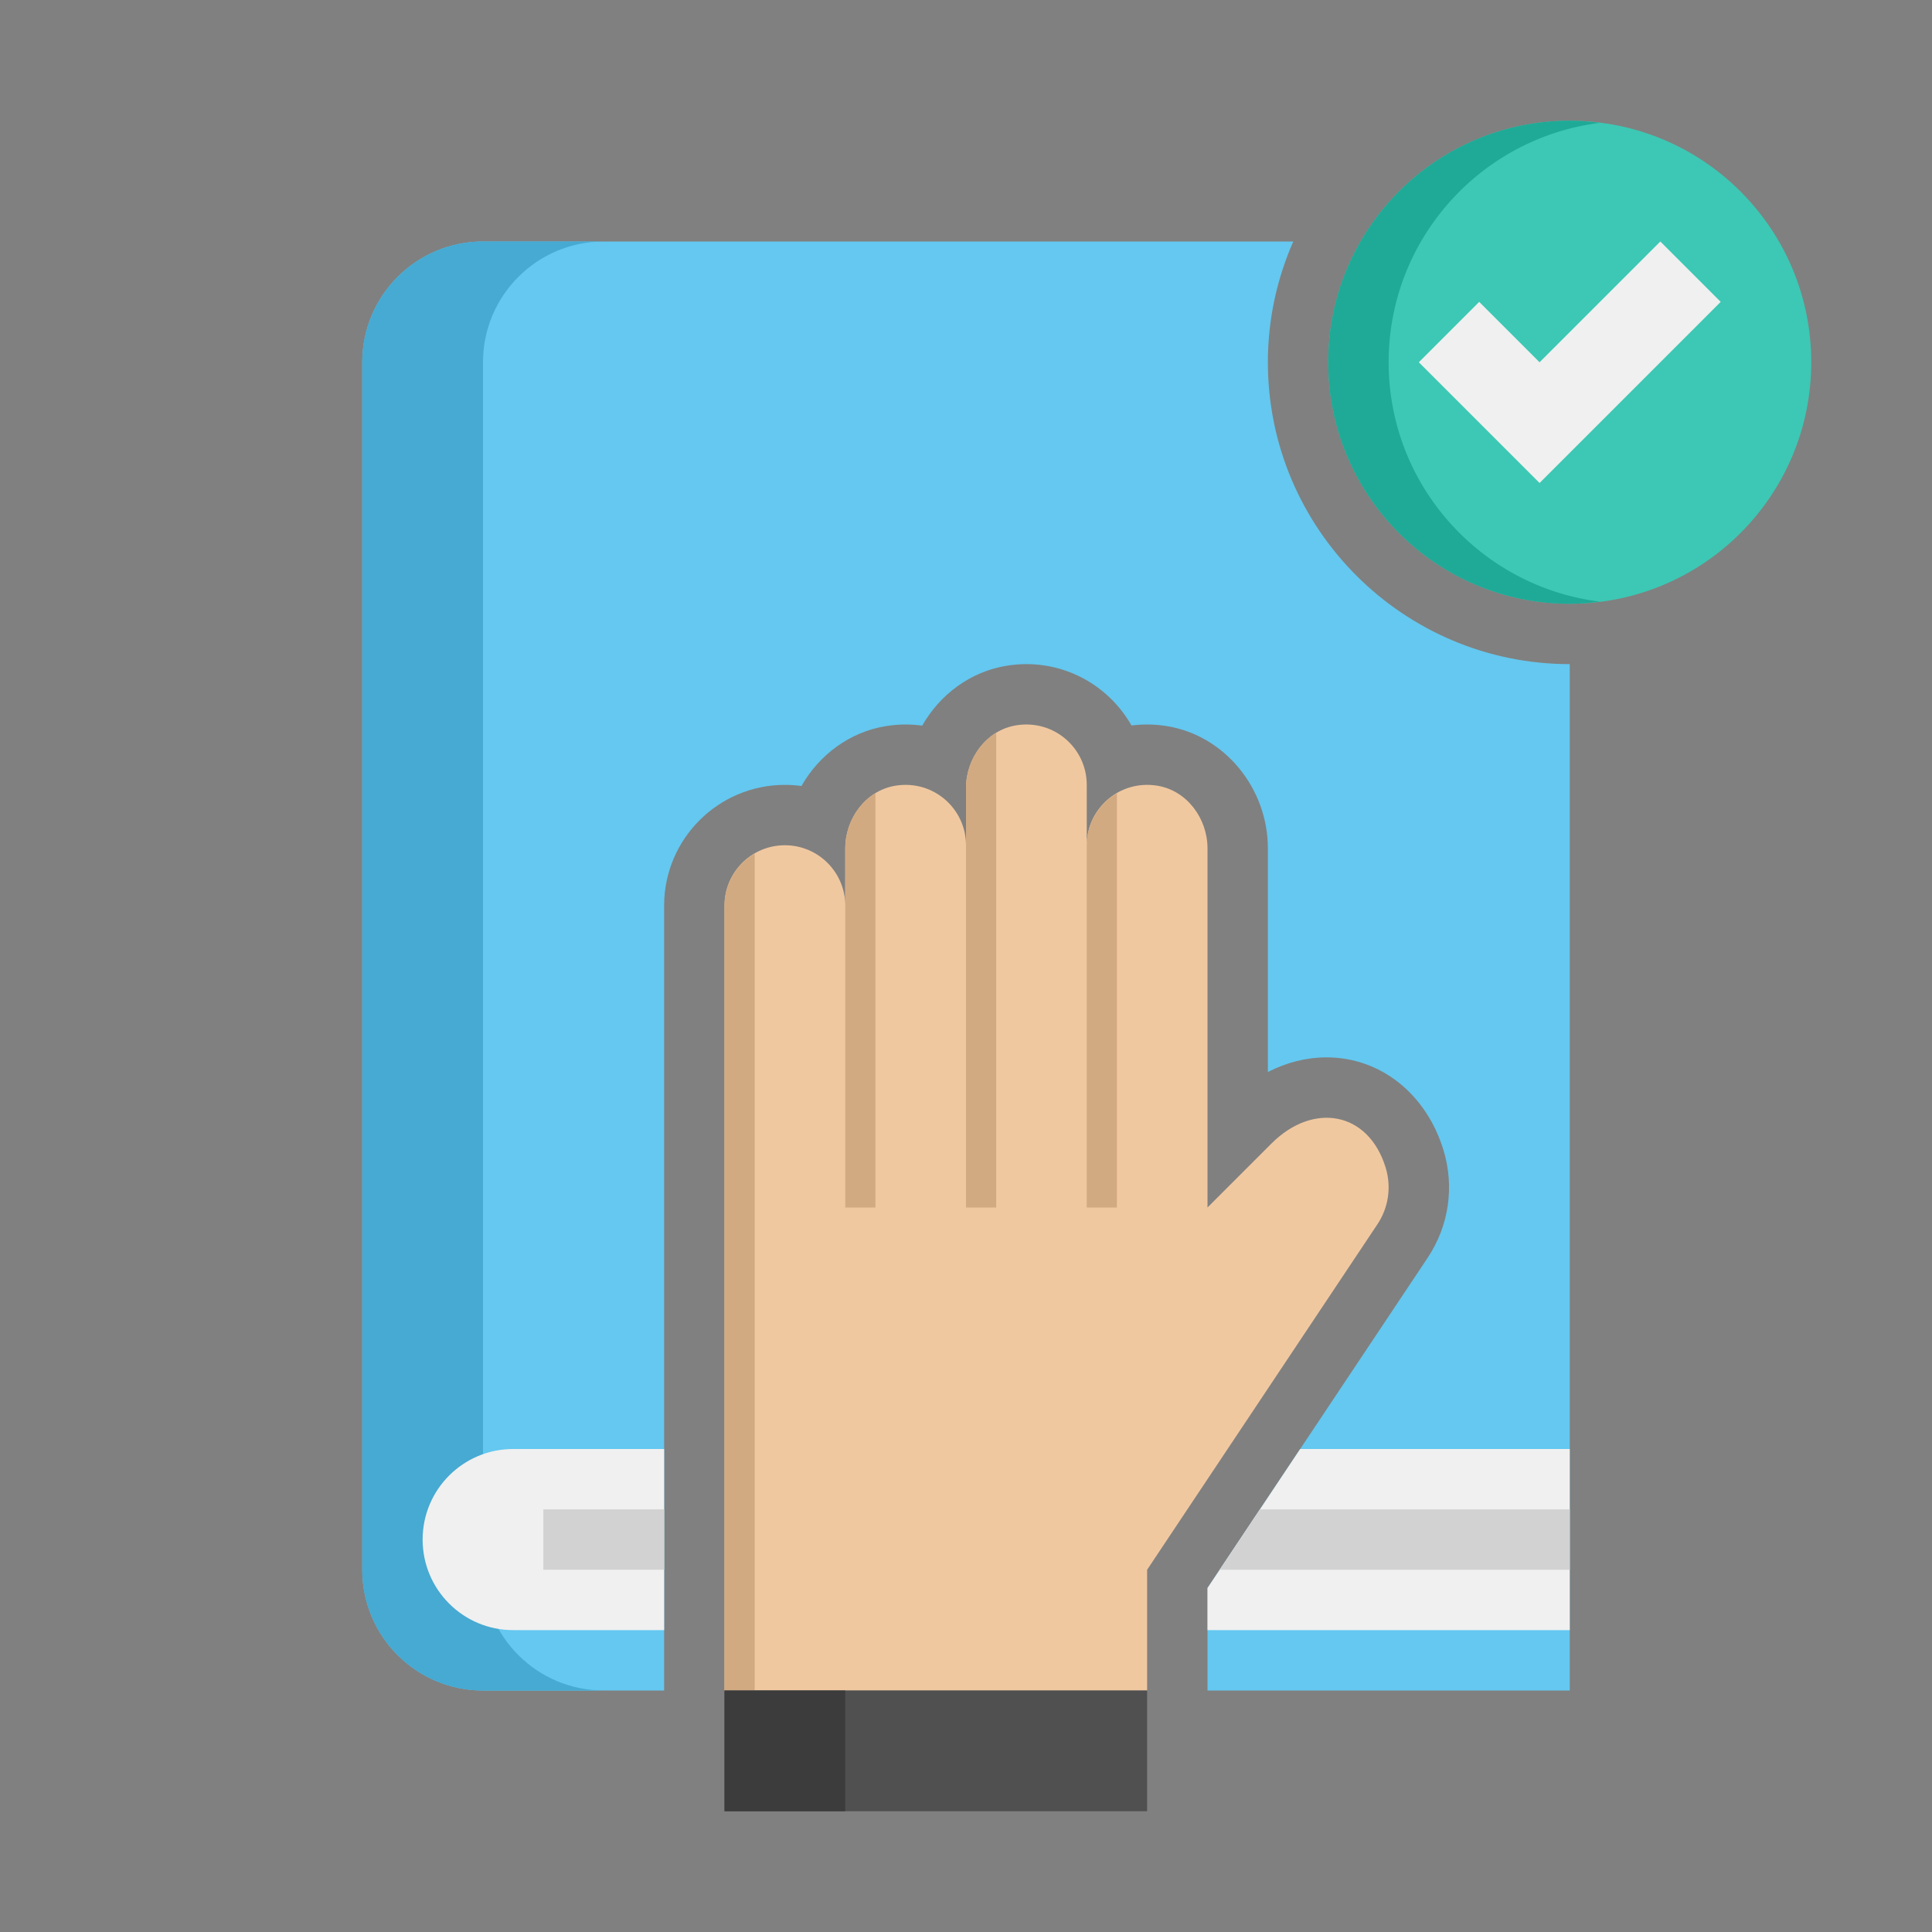
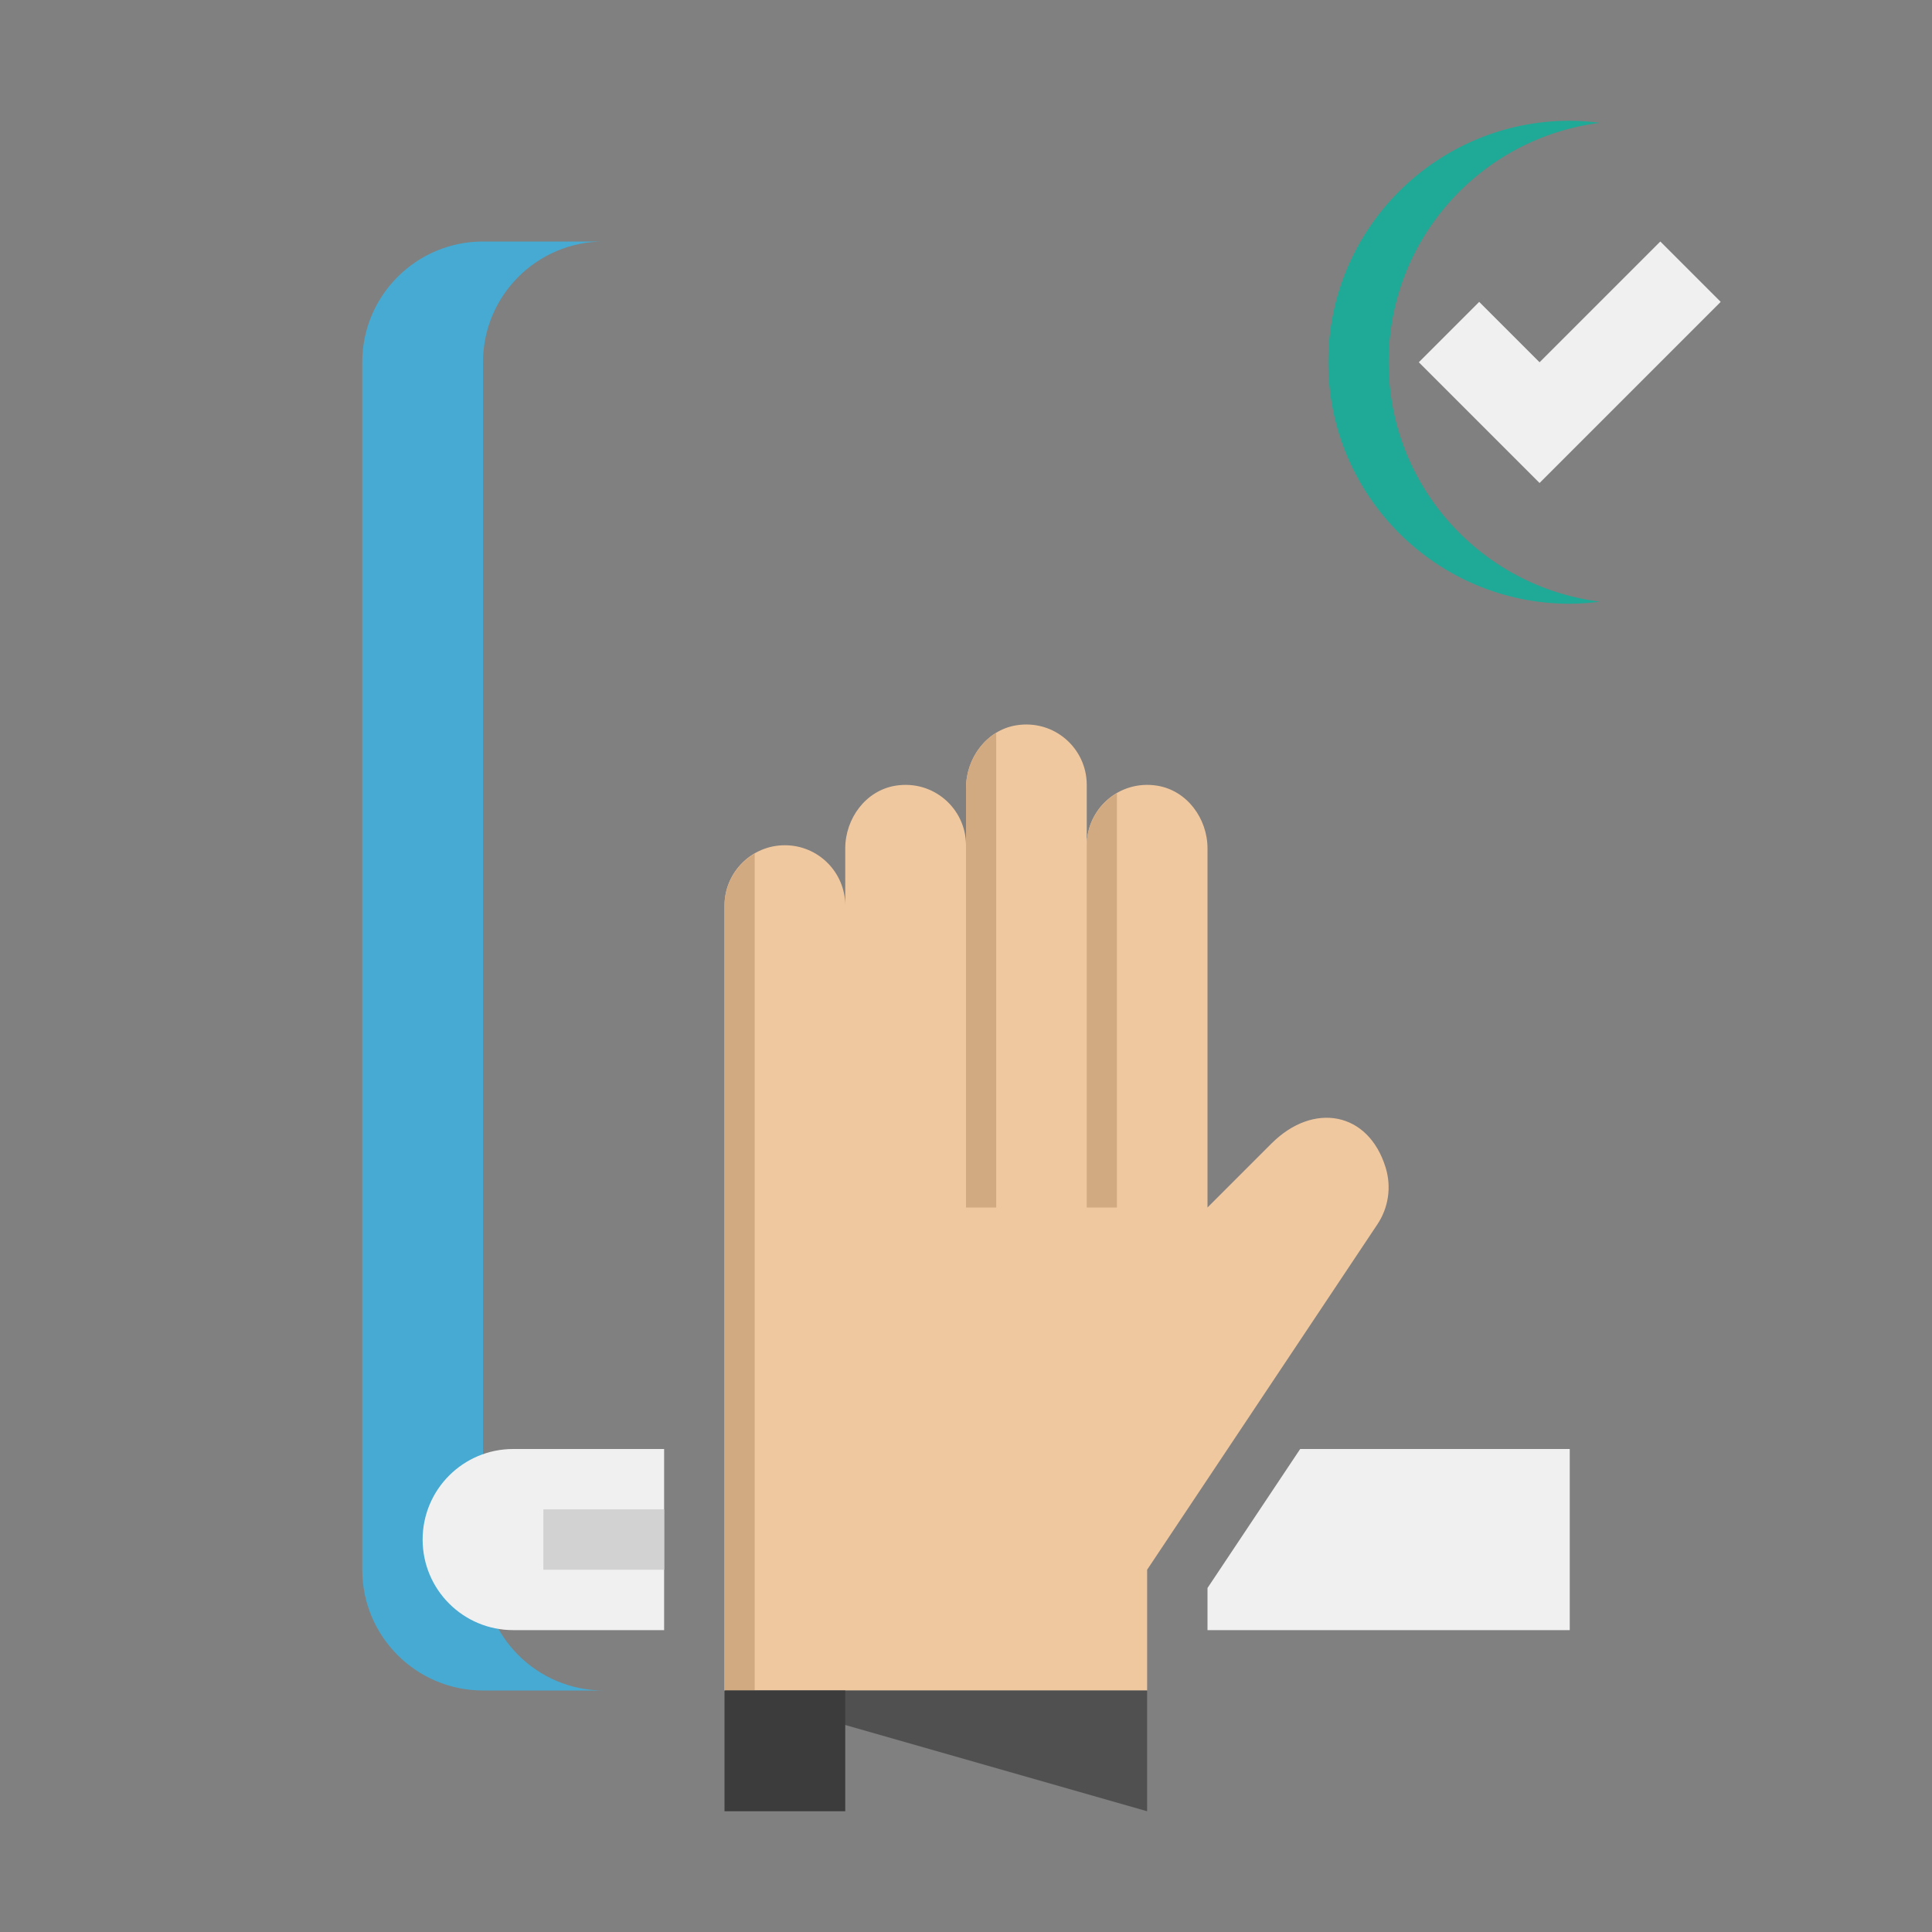
<svg xmlns="http://www.w3.org/2000/svg" height="512" viewBox="0 0 64 64" width="512">
  <rect x="0" y="0" width="64" height="64" fill="#808080" stroke="none" />
  <g id="Icons">
    <g>
      <g>
-         <path d="m42 12c0-1.422.303-2.774.841-4h-26.841c-2.209 0-4 1.791-4 4v40c0 2.209 1.791 4 4 4h6v-26c0-2.206 1.794-4 4-4 .187 0 .37.013.549.037.587-1.031 1.598-1.789 2.793-1.983.223-.036.443-.054.658-.054.186 0 .369.013.549.037.587-1.031 1.598-1.789 2.793-1.983.223-.036.443-.054.658-.054 1.491 0 2.794.82 3.482 2.033.17-.021.342-.033.518-.033.216 0 .436.018.658.054 1.905.309 3.342 2.052 3.342 4.053v7.404c.618-.317 1.28-.484 1.946-.484 1.779 0 3.298 1.203 3.869 3.066.372 1.215.182 2.517-.521 3.571l-7.294 10.941v3.395h12v-34c-5.514 0-10-4.486-10-10z" fill="#64c8f0" />
-       </g>
+         </g>
      <g>
        <path d="m16 52v-40c0-2.209 1.791-4 4-4h-4c-2.209 0-4 1.791-4 4v40c0 2.209 1.791 4 4 4h4c-2.209 0-4-1.791-4-4z" fill="#46aad2" />
      </g>
      <g>
        <path d="m28 30v-1.893c0-.996.681-1.92 1.664-2.08 1.253-.203 2.336.758 2.336 1.973v-1.893c0-.996.681-1.92 1.664-2.08 1.253-.203 2.336.758 2.336 1.973v2c0-1.215 1.083-2.176 2.336-1.973.983.16 1.664 1.083 1.664 2.08v11.893l2.122-2.122c1.379-1.378 3.209-1.062 3.78.802.198.648.089 1.333-.273 1.876l-7.629 11.444v4h-14v-26c0-1.105.895-2 2-2 1.105 0 2 .895 2 2z" fill="#f0c8a0" />
      </g>
      <g>
        <path d="m37 26.274c-.596.346-1 .987-1 1.727v12h1z" fill="#d2aa82" />
      </g>
      <g>
        <path d="m33 40v-15.726c-.612.372-1 1.081-1 1.833v1.893 12z" fill="#d2aa82" />
      </g>
      <g>
-         <path d="m29 40v-13.726c-.612.372-1 1.081-1 1.833v1.893 10z" fill="#d2aa82" />
-       </g>
+         </g>
      <g>
        <path d="m25 28.277c-.595.346-1 .984-1 1.723v26h1z" fill="#d2aa82" />
      </g>
      <g>
-         <path d="m24 56h14v4h-14z" fill="#505050" />
+         <path d="m24 56h14v4z" fill="#505050" />
      </g>
      <g>
        <path d="m17 48c-1.657 0-3 1.343-3 3s1.343 3 3 3h5v-6z" fill="#f0f0f0" />
      </g>
      <g>
        <path d="m52 48h-8.93l-3.07 4.605v1.395h12z" fill="#f0f0f0" />
      </g>
      <g>
        <path d="m18 50h4v2h-4z" fill="#d2d2d2" />
      </g>
      <g>
-         <path d="m52 50h-10.263l-1.333 2h11.596z" fill="#d2d2d2" />
-       </g>
+         </g>
      <g>
        <path d="m24 56h4v4h-4z" fill="#3c3c3c" />
      </g>
      <g>
-         <circle cx="52" cy="12" fill="#3cc8b4" r="8" />
-       </g>
+         </g>
      <g>
        <path d="m46 12c0-4.079 3.055-7.438 7-7.931-.328-.041-.661-.069-1-.069-4.418 0-8 3.582-8 8s3.582 8 8 8c.339 0 .672-.028 1-.069-3.945-.493-7-3.852-7-7.931z" fill="#1eaa96" />
      </g>
      <g>
        <path d="m57 10-6 6-4-4 2-2 2 2 4-4z" fill="#f0f0f0" />
      </g>
    </g>
  </g>
</svg>